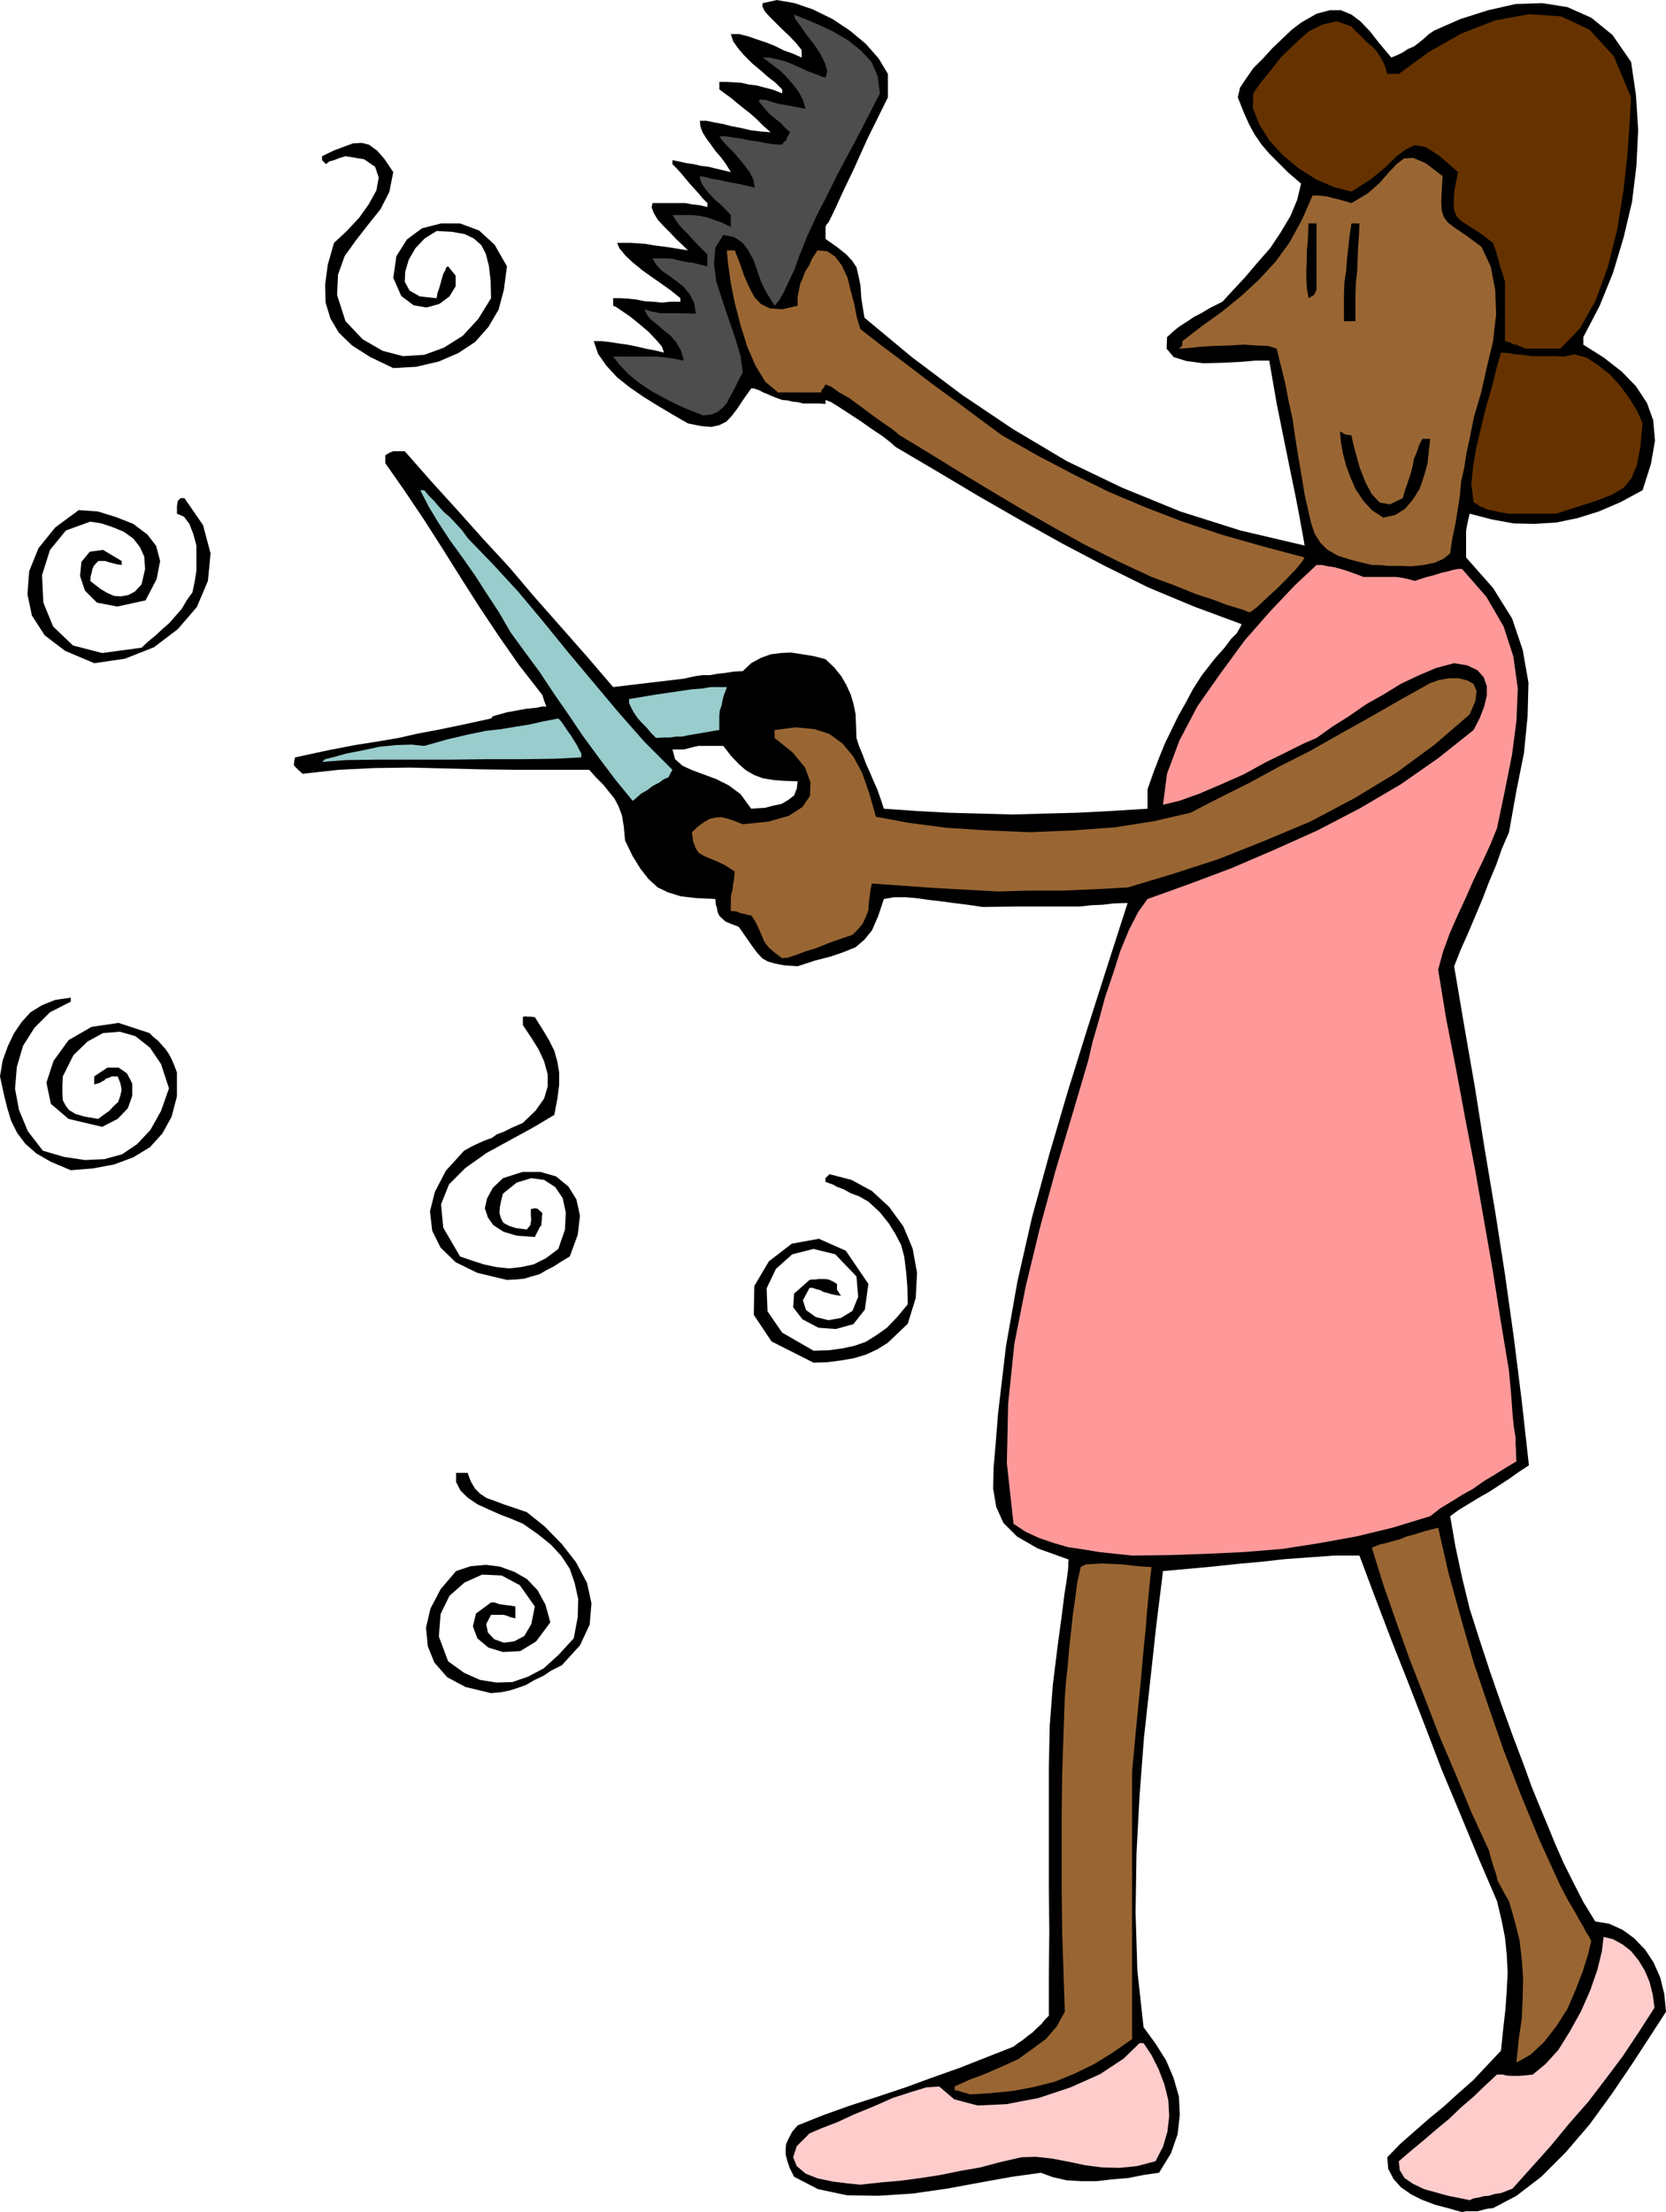
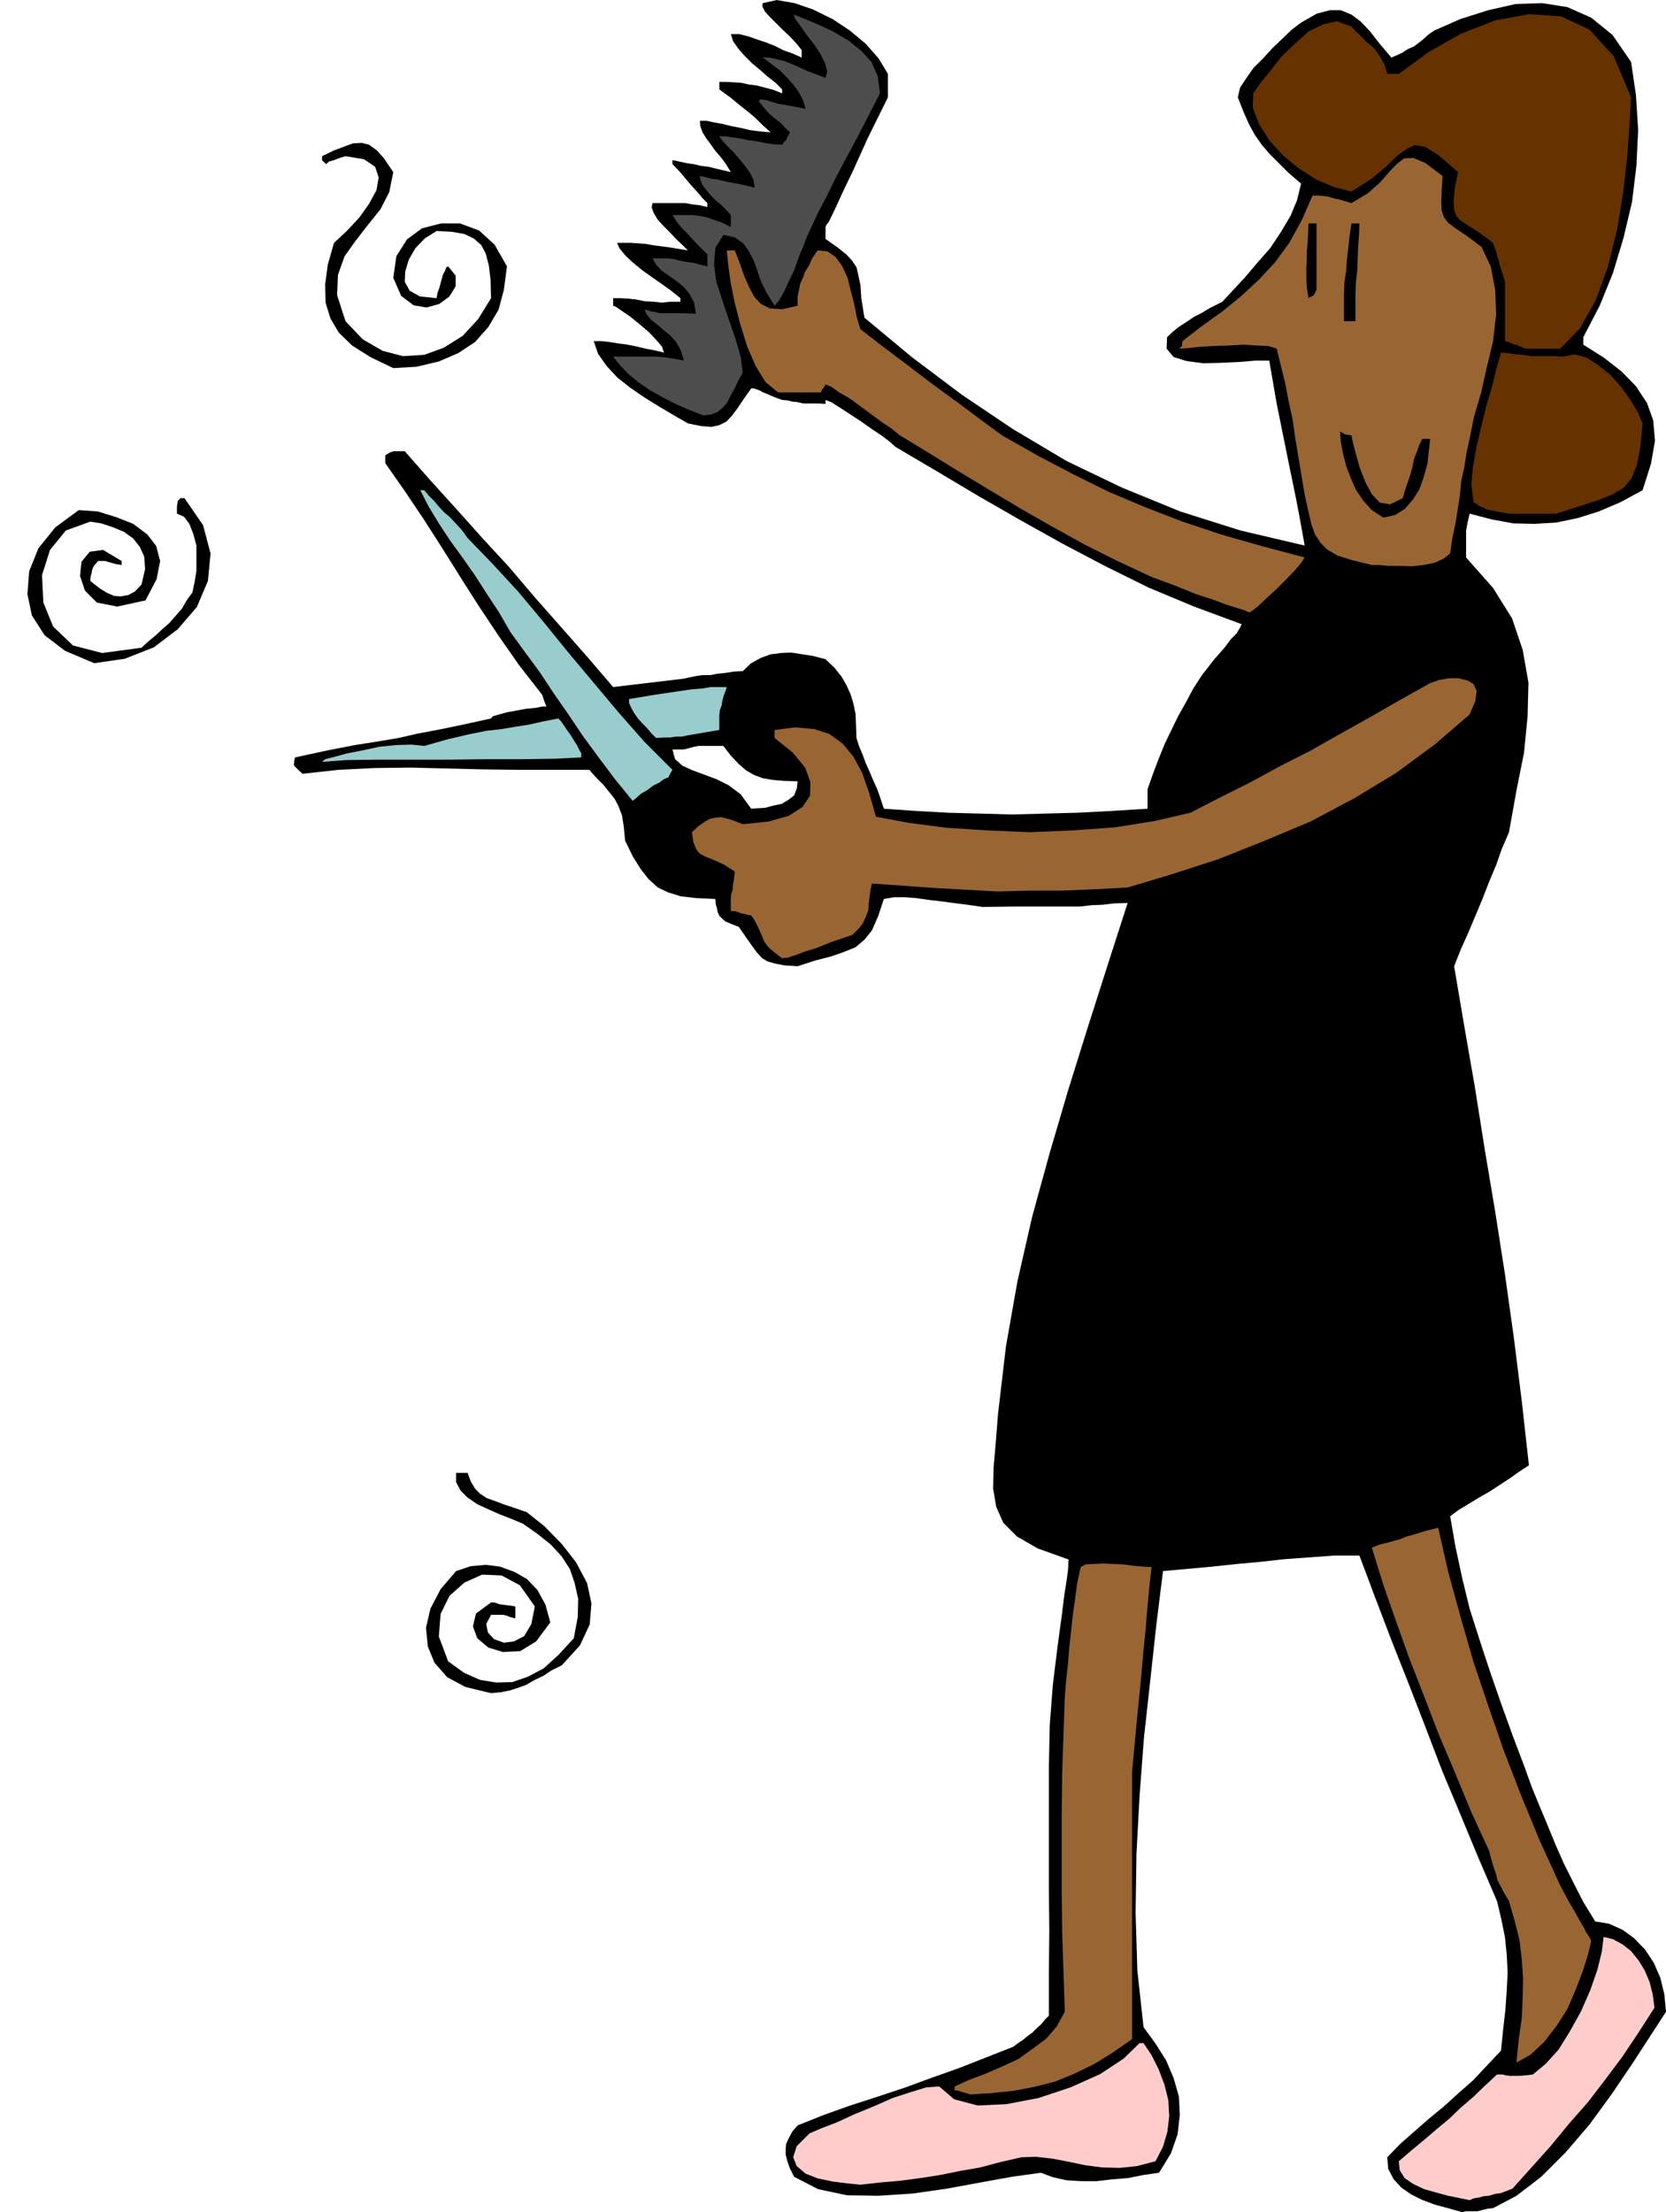
<svg xmlns="http://www.w3.org/2000/svg" height="480" viewBox="0 0 271.152 360" width="361.536">
  <path style="fill:#000" d="m400.022 600.945-2.304-.648-2.16-.576-2.088-.792-1.728-.864-1.656-1.152-1.224-1.368-.864-1.656-.144-1.872 2.088-2.16 2.376-2.088 2.304-2.016 2.448-2.016 2.376-2.16 2.376-2.088 2.232-2.376 2.304-2.448.36-3.528.36-3.168.216-3.096.144-2.88-.144-2.952-.288-2.808-.576-2.88-.72-3.024-3.096-7.2-2.952-7.128-2.952-7.056-2.664-6.984-2.736-7.056-2.736-6.912-2.664-6.984-2.592-6.912h-4.104l-3.96.288-4.032.288-3.888.432-3.96.36-4.032.432-3.96.36-4.032.36-1.08 8.712-1.008 9.216-1.008 9.144-.72 9.504-.504 9.432-.144 9.576.288 9.432 1.008 9.216 1.944 2.664 1.728 2.736 1.224 2.88.864 3.024.144 2.952-.36 3.168-1.08 3.096-1.944 3.168-2.52.36-2.52.504-2.664.216-2.448.288h-2.52l-2.376-.144-2.232-.504-1.944-.72-4.68.648-5.184.936-5.472 1.008-5.544.792-5.544.36-5.112-.072-4.752-1.008-3.888-2.016-.72-1.44-.36-1.08-.288-1.08v-.864l.072-.864.432-.936.576-1.08.864-1.008 4.32-1.728 4.248-1.512 4.464-1.44 4.536-1.512 4.32-1.584 4.464-1.584 4.392-1.728 4.392-1.728.648-.504.864-.576.792-.648.792-.576.72-.72.72-.648.576-.72.648-.648v-6.984l.072-6.84-.072-6.768v-19.872l.144-6.768.504-6.624.792-6.408.648-4.752.432-3.456.36-2.304.216-1.584.072-.864v-.648l.072-.36-5.04-1.8L327.59 491l-2.232-2.232-1.152-2.592-.504-2.952.072-3.456.36-4.104.36-4.608 1.296-11.016 1.872-10.584 2.376-10.44 2.808-10.224 3.024-10.296 3.168-10.152 3.24-10.152 3.312-10.296-2.232.072-1.8.216-1.8.072-1.944.216H327.59l-5.616.072-2.448-.36-2.304-.288-2.16-.288-1.872-.216-2.016-.288-1.8-.144h-1.8l-1.656.288-.936 2.808-1.008 2.304-1.224 1.512-1.44 1.224-1.944.792-2.088.72-2.52.648-2.88.936-2.16-.144-1.512-.288-1.224-.36-.864-.504-.864-.936-.792-1.08-1.008-1.44-1.152-1.656-1.296-.504-.864-.36-.648-.576-.36-.36-.288-.648-.072-.504-.216-.72-.072-.864-3.096-.144-2.52-.288-2.088-.648-1.656-.792-1.512-1.368-1.296-1.656-1.296-2.088-1.224-2.52-.216-2.304-.288-1.8-.576-1.512-.648-1.224-.936-1.152-.864-1.08-1.224-1.224-1.08-1.224h-11.808l-5.76-.072-5.76-.144-5.76-.144-5.832.072-5.832.288-5.904.648-.72-.648-.36-.36-.288-.288v-.072l-.072-.216.072-.144v-.36l.144-.576 5.328-1.152 4.464-.864 3.672-.576 3.384-.576 3.168-.72 3.456-.648 3.816-.792 4.608-1.008.288-.36 1.008-.288 1.296-.36 1.584-.288 1.584-.288 1.512-.144 1.08-.216h.648l-.36-.936-.288-.936-3.816-4.896-3.312-4.752-3.168-4.752-3.024-4.752-3.024-4.824-2.952-4.608-3.096-4.608-3.168-4.536v-1.296l.72-.432.576-.216h1.872l4.176 4.752 4.248 4.68 4.248 4.752 4.32 4.68 4.032 4.752 4.32 4.896 4.248 4.824 4.32 5.04 11.52-1.368v11.52h-1.872l.432 1.584 1.224 1.08 1.584.72 1.944.72 1.944.72 2.016 1.008 1.944 1.44 1.728 2.376.936-.072 1.296-.072 1.368-.36 1.368-.288 1.08-.648.936-.72.432-1.08.144-1.224-2.232-.072-1.8-.144-1.656-.288-1.368-.504-1.368-.792-1.152-1.008-1.296-1.368-1.224-1.584h-4.032l-.72.144-.792.216-.864.216v-11.52l.936-.216 1.08-.216 1.008-.144h1.296l1.08-.216 1.368-.144 1.368-.216 1.44-.072 1.368-1.296 1.584-.864 1.584-.576 1.728-.216 1.584-.072 1.872.288 1.8.288 1.944.504 1.44 1.368 1.152 1.44.792 1.368.72 1.584.432 1.44.36 1.728.072 1.8.072 2.088.432 1.368.576 1.368.504 1.368.648 1.44.576 1.368.648 1.44.504 1.44.576 1.728 5.184.36 5.256.288 5.184.144 5.256.144 5.256-.144 5.4-.144 5.544-.288 5.832-.36v-3.168l.936-2.664.936-2.448.936-2.304 1.08-2.232 1.08-2.232 1.224-2.16 1.224-2.304 1.44-2.232 2.016-2.592 1.656-1.872 1.08-1.44.936-.936.36-.648.216-.36.144-.36.072-.072-7.776-2.88-7.416-3.096-7.128-3.528-6.84-3.6-6.84-3.816-6.768-3.888-6.768-4.032-6.84-4.032-.792-.72-1.296-1.008-1.728-1.152-1.728-1.224-1.872-1.224-1.656-1.08-1.368-.864-.936-.36v.648l-1.08-.072h-2.52l-.936-.216-.792-.072-.864-.216-.864-.072-1.008-.36-.72-.288-.792-.36-.576-.216-.504-.288-.576-.216-.432-.144h-.432l-1.224 1.728-1.008 1.512-.864 1.152-.936 1.008-1.152.576-1.296.288-1.728-.144-2.088-.432-2.376-1.368-2.304-1.368-2.448-1.512-2.304-1.584-2.088-1.656-1.728-1.872-1.368-1.944-.72-2.088h1.224l1.296.144 1.368.216 1.584.216 1.44.288 1.512.36 1.512.288 1.512.36-.36-1.008-.936-1.08-1.224-1.296-1.368-1.152-1.584-1.296-1.368-.936-.936-.648-.504-.216v-1.224h1.08l1.368.072 1.296.144 1.44.288 1.368.072 1.368.144 1.44-.144h1.584v-.576l-1.512-1.224-1.512-1.08-1.656-1.152-1.512-1.08-1.584-1.296-1.152-1.08-1.008-1.224-.36-.864h2.304l1.008.072 1.152.072 1.728.288 2.232.288 3.096.504-.864-.864-1.008-.936-1.008-1.08-1.008-1.008-1.008-1.08-.648-1.08-.36-.936.144-.72h5.328l1.152.216 1.224.144 1.224.288v-.647l-.792-.792-.648-.792-.792-.864-.648-.72-.72-.864-.72-.864-.72-.792-.648-.648v-.648l1.08.216 1.296.288 1.08.144 1.224.288 1.224.144 1.152.288 1.224.288 1.224.288-.792-1.296-.792-1.08-.936-1.08-.72-1.008-.792-1.08-.576-.936-.36-1.008-.072-.864h1.08l1.368.288 1.224.216 1.44.36 1.512.288 1.512.36 1.656.216 1.728.144-1.296-1.152-1.08-1.08-1.08-.936-1.008-.792-1.08-.864-.936-.792-1.008-.72-.864-.648v-1.224h1.08l1.296.072 1.152.072 1.296.288 1.224.144 1.368.36 1.368.36 1.44.576v-.648l-1.08-1.08-1.296-1.008-1.224-1.08-1.296-1.08-1.296-1.296-.936-1.08-.864-1.224-.36-1.152h1.368l1.44.36 1.44.504 1.512.504 1.44.576 1.44.72 1.44.504 1.44.648v-1.224l-.864-1.08-1.08-1.152-1.152-1.08-1.08-1.08-1.08-1.08-.72-.792-.432-.864.072-.504 2.304-.504 2.88.504 2.952 1.008 3.24 1.584 2.808 1.872 2.592 2.16 2.088 2.376 1.512 2.52v3.816l-3.312 6.696-2.304 5.112-1.728 3.6-1.152 2.52-.72 1.512-.432.864-.36.432-.144.36v1.944l1.944 1.368 1.44 1.152.936 1.008.72 1.08.288 1.224.36 1.728.144 2.16.504 3.096 7.704 6.408 8.136 6.12 8.352 5.616 8.712 5.184 9 4.32 9.504 3.888 9.792 3.096 10.44 2.448-.144-.864-.288-1.584-.432-2.376-.576-3.024-.864-4.176-1.008-4.968-1.224-6.048-1.224-7.056h-2.232l-2.592.216-3.024.144-2.88.072-2.736-.36-2.088-.648-1.152-1.368.072-1.872 1.008-.936.792-.648.864-.576.792-.504.936-.648 1.152-.576 1.44-.864 2.016-1.008 1.728-1.872 1.944-2.088 2.016-2.376 2.088-2.376 1.728-2.592 1.584-2.664 1.08-2.592.648-2.664-2.088-1.8-1.656-1.656-1.44-1.44-1.224-1.44-1.152-1.656-.936-1.728-.864-1.944-.936-2.376.36-1.584 1.008-1.512 1.152-1.656 1.584-1.584 1.512-1.656 1.656-1.584 1.512-1.44 1.512-1.152 2.52-1.44 2.16-.576h1.8l1.728.72 1.44 1.08 1.584 1.656 1.512 1.944 1.944 2.304.864-.36.936-.432.864-.576 1.008-.432.864-.648.792-.648.792-.72.864-.576 4.248-1.872 4.536-1.44 4.464-1.008 4.32-.144 4.104.648 3.888 1.728 3.456 2.808 3.024 4.392.792 5.4.36 5.688-.288 5.832-.72 5.904-1.368 5.76-1.728 5.76-2.16 5.328-2.664 5.112v1.224l3.312 2.088 2.952 2.304 2.304 2.376 1.8 2.736 1.008 2.808.288 3.312-.648 3.744-1.368 4.32-3.6 1.944-3.528 1.512-3.456 1.08-3.456.72-3.528.216-3.456-.072-3.528-.648-3.6-.936-.216.936-.216 1.008-.144.864v4.32l4.392 4.968 3.096 4.968 1.728 5.112.936 5.328-.144 5.472-.576 5.904-1.224 6.12-1.224 6.84-1.152 2.664-.936 2.664-1.152 2.736-1.08 2.808-1.152 2.736-1.152 2.736-1.224 2.736-1.08 2.736 1.656 9.792 1.728 9.936 1.584 10.008 1.728 10.296 1.584 10.152 1.44 10.296 1.296 10.368 1.152 10.368-1.656 1.08-1.512 1.08-1.656 1.08-1.656 1.08-1.656.936-1.656 1.008-1.656 1.008-1.368 1.008.864 4.968 1.08 5.04 1.224 5.04 1.656 5.184 1.656 5.04 1.8 5.184 1.872 5.184 2.016 5.328 1.08 3.024 1.296 3.168 1.296 3.096 1.296 3.168 1.368 3.096 1.584 3.168 1.584 3.096 1.944 3.168 2.232.36 2.232 1.008 1.872 1.368 1.8 1.872 1.368 2.088 1.08 2.448.648 2.664.288 2.88-2.52 3.888-2.952 4.536-3.312 4.896-3.672 5.04-3.888 4.536-3.96 3.96-4.032 3.096-3.816 2.016-.792.072-.648.144-.504.144-.576.144h-1.872z" transform="translate(-162.062 -240.945)" />
  <path style="fill:#fcc" d="m401.246 599-1.728-.36-1.8-.36-2.088-.575-1.8-.504-1.8-.864-1.368-.936-.792-1.296-.144-1.44 2.016-1.728 2.088-1.728 2.016-1.728 2.088-1.728 1.872-1.8 2.016-1.728 1.872-1.8 2.016-1.872h.936l.504.144.648.072h1.584l.936-.072 1.224-.144 2.088-1.728 2.088-2.304 1.872-3.024 1.8-3.24 1.512-3.456 1.152-3.312.72-2.952.288-2.376 1.512.36 1.584.864 1.368 1.08 1.224 1.512 1.008 1.656.792 1.872.504 2.016.288 2.16-2.592 4.032-2.592 3.888-2.808 3.744-2.808 3.672-3.096 3.528-3.024 3.672-3.096 3.456-3.096 3.456-.936.36-.936.36-1.008.144-.936.288-.864.072-.792.216-.864.144zm-99.144-2.52-2.16-.215-2.304-.288-2.448-.504-2.016-.792-1.44-1.224-.576-1.44.576-1.8 2.088-2.088 2.016-.864 2.448-.936 2.808-1.296 3.168-1.296 3.096-1.368 2.88-.936 2.592-.792 2.088-.144 2.448 2.088 3.816 1.008 4.68-.216 5.256-1.008 5.184-1.728 4.824-2.16 3.816-2.52 2.592-2.52h.648l1.296 1.944 1.152 2.304.936 2.448.648 2.592.144 2.592-.288 2.52-.72 2.448-1.224 2.376-3.024.792-2.808.288-2.88-.072-2.736-.36-2.736-.576-2.664-.504-2.592-.288-2.376.072-3.456.792-3.24.864-3.312.576-3.168.648-3.24.504-3.24.432-3.312.288z" transform="translate(-162.062 -240.945)" />
  <path style="fill:#963" d="m319.958 581.793-.648-.216-.576-.144-.864-.288h-.432v-.648l2.376-1.08 2.664-1.008 2.664-1.152 2.664-1.224 2.304-1.656 2.232-1.656 1.728-2.016 1.296-2.376-.216-6.552-.216-6.48-.072-6.48v-12.888l.072-6.264.216-6.336.216-6.192.216-2.736.288-2.592.216-2.664.288-2.592.288-2.736.36-2.52.36-2.736.576-2.592.792-.432 1.296-.072 1.44-.072 1.728.072 1.584.072 1.728.216 1.584.144 1.368.072-.288 2.592-.216 2.232-.216 2.304-.216 2.808-.36 3.528-.432 4.896-.648 6.48-.792 8.496v43.488l-3.096 2.16-3.024 1.872-3.24 1.584-3.168 1.296-3.384.864-3.456.648-3.528.36zm88.92-5.184.36-3.744.504-3.456.144-3.312.072-3.096-.216-3.168-.36-3.096-.792-3.168-.936-3.24-.72-1.224-.576-1.08-.576-1.08-.216-1.008-.36-1.008-.288-.936-.288-1.008-.216-.864-2.88-6.264-2.592-6.264-2.664-6.264-2.376-6.192-2.448-6.264-2.16-6.048-2.088-5.976-1.872-6.048 1.296-.504 1.224-.288 1.008-.288 1.08-.288 1.008-.432 1.368-.36 1.584-.504 2.232-.576 1.656 7.272 2.016 7.344 2.088 7.272 2.448 7.272 2.448 7.056 2.808 7.272 3.024 7.344 3.384 7.416 1.296 2.448 1.152 1.944.792 1.44.648 1.08.288.648.36.504.216.36.288.576-.504 2.16-.864 2.736-1.152 3.024-1.368 3.168-1.8 2.808-2.016 2.592-2.16 2.016z" transform="translate(-162.062 -240.945)" />
  <path style="fill:#000" d="m241.982 516.489-4.176-1.008-2.952-1.584-2.088-2.376-1.08-2.664-.288-3.024.72-3.096 1.656-3.168 2.52-2.952 2.376-.792 2.448-.216 2.304.288 2.376.864 2.016 1.152 1.728 1.8 1.296 2.376.792 2.88-2.304 3.096-2.592 1.584-2.808.144-2.376-.72-1.8-1.512-.72-1.944.504-2.088 2.448-1.8h.576l.792.288.576.072.504.072.648.072.864.144v1.944l-.864-.216-.504-.216-.576-.144h-2.016l-.792 1.512.288 1.368 1.008 1.08 1.584.576 1.656-.216 1.656-.864 1.152-1.944.576-2.88-2.448-3.456-2.952-1.584-3.168-.144-2.88 1.296-2.448 2.16-1.44 2.952-.288 3.672 1.512 4.032 2.592 1.872 2.592 1.152 2.664.432 2.592-.072 2.52-.864 2.592-1.368 2.448-2.232 2.448-2.664.648-3.456.072-2.952-.576-2.592-.792-2.304-1.368-2.088-1.728-1.872-2.16-1.728-2.376-1.656-1.872-.792-1.872-.72-1.944-.864-1.728-.792-1.584-1.08-1.152-1.152-.72-1.368v-1.512h1.872l.504 1.368.72 1.224.792.792 1.08.72 1.224.432 1.512.576 1.728.576 2.088.72 2.88 2.304 2.808 2.88 2.304 2.952 1.8 3.384.72 3.312-.288 3.456-1.584 3.384-2.952 3.24-1.728.864-1.296.864-1.512.72-1.224.72-1.368.504-1.368.432-1.44.288z" transform="translate(-162.062 -240.945)" />
-   <path style="fill:#f99" d="m346.31 494.097-2.736-.288-2.664-.288-2.592-.432-2.448-.36-2.448-.72-2.304-.792-2.16-1.008-1.944-1.296-1.08-9.864.216-9.72 1.008-9.72 1.872-9.432 2.304-9.504 2.52-9.216 2.736-9.144 2.592-8.784.72-3.096 1.008-3.456 1.008-3.744 1.296-3.816 1.224-3.816 1.368-3.312 1.512-2.952 1.512-2.088 6.624-2.376 6.912-2.592 7.056-3.024 7.056-3.168 6.912-3.6 6.624-3.888 6.192-4.32 5.688-4.536 1.008-1.944.72-1.872.432-1.8v-1.512l-.504-1.44-1.008-1.152-1.656-.792-2.16-.36-2.952.792-2.88 1.224-2.88 1.368-2.808 1.728-2.808 1.584-2.808 1.944-2.736 1.728-2.52 1.8-2.16.936-2.88 1.44-3.24 1.584-3.528 1.944-3.744 1.656-3.528 1.512-3.24 1.152-2.664.648.648-5.04 2.016-5.4 2.952-5.616 3.744-5.328 3.96-5.4 4.176-4.752 3.96-4.176 3.528-3.312h.864l1.008.216 1.008.144 1.08.288.936.288 1.008.36.792.288.936.36h5.328l1.008.144 1.008.216 1.008.288 1.728-.576 1.44-.36 1.08-.36 1.008-.216.72-.216.648-.144.504-.072h.576l3.96 4.536 2.808 4.824 1.584 4.896.72 5.184-.216 5.256-.72 5.544-1.152 5.76-1.296 6.192-1.08 2.664-1.296 2.808-1.368 2.808-1.296 2.952-1.368 2.952-1.296 2.952-1.08 2.952-.792 2.952 1.296 7.92 1.584 8.064 1.512 8.136 1.584 8.208 1.44 8.208 1.44 8.208 1.296 8.208 1.368 8.28.36 3.888.216 3.096.216 2.16.288 1.728v1.152l.072.936v.792l.072 1.008-1.8 1.08-1.728 1.08-1.8 1.08-1.728 1.224-1.8 1.008-1.728 1.08-1.8 1.08-1.656 1.296-6.12 1.872-5.976 1.44-5.976 1.08-5.976.936-6.192.504-6.048.288-6.192.216z" transform="translate(-162.062 -240.945)" />
-   <path style="fill:#000" d="m294.47 462.705-6.84-3.456-2.88-4.32.072-4.68 2.376-4.032 3.744-2.88 4.392-.792 4.392 1.944 3.672 5.4-.576 4.176-1.872 2.376-2.88.792-2.808-.216-2.592-1.368-1.512-1.944.144-2.232 2.52-2.232.432-.072h.504l.504-.072h1.08l.576.072.648.288.72.432v.936l.648 1.008-.936-.144-.648-.144-.72-.216-.576-.144-.504-.288-.576-.144-.648-.216h-.504l-1.08 2.016.504 1.584 1.584 1.152 2.088.504 2.016-.36 1.872-1.152.936-2.304-.288-3.312-3.456-3.6-3.528-.864-3.456.864-2.664 2.376-1.512 3.168.144 3.744 2.376 3.456 5.112 2.952 2.448-.072 2.16-.288 2.016-.432 1.872-.648 1.728-1.08 1.728-1.224 1.656-1.728 1.728-2.088-.072-3.024-.216-2.448-.288-2.304-.504-1.872-.936-1.8-1.08-1.728-1.44-1.8-1.872-1.728-1.512-.864-1.368-.504-1.152-.648-1.008-.36-.792-.432-.648-.216-.36-.144h-.144v-.648l.648-.648 3.6.936 3.312 1.8 2.808 2.592 2.304 3.168 1.512 3.6.72 3.96-.216 4.104-1.296 4.176-1.656 1.584-1.584 1.512-1.728 1.08-1.872.864-1.944.576-2.088.36-2.232.288zm-49.896-13.465-4.824-1.151-3.528-1.728-2.448-2.376-1.368-2.736-.36-3.168.792-3.168 1.8-3.456 2.952-3.24 1.296-.72 1.224-.576 1.008-.432 1.008-.36.792-.576 1.152-.432 1.296-.648 1.8-.792 2.088-2.016 1.368-1.944.576-1.944v-2.016l-.576-2.088-.936-2.016-1.224-1.944-1.296-1.944V406.4h.216l.144-.072.36.072h.504l.72.072 1.224 1.944 1.08 1.8.864 1.728.504 1.8.288 1.728v2.016l-.288 2.232-.504 2.664-3.384 2.016-3.816 2.088-3.816 2.088-3.456 2.448-2.664 2.664-1.296 3.24.36 3.816 2.736 4.68 1.872.648 2.016.648 2.016.432 2.088.216 1.944-.216 2.016-.432 2.016-1.008 2.016-1.512 1.08-3.096.144-2.808-.504-2.376-1.224-1.8-1.8-1.152-2.088-.288-2.376.72-2.232 1.8-.288 1.08-.216 1.08-.072 1.008.288.936.36.648.936.504 1.152.36 1.728.216.576-.72.144-.936-.072-.576v-1.08l.288-.072.36-.072.432.072.792.72-.072.576v.504l-.072.36v.504l-.288.36-.216.432-.216.432-.36.72-2.952-.216-2.16-.648-1.656-1.08-.864-1.224-.504-1.512.36-1.584.936-1.728 1.656-1.584 3.168-1.008h2.952l2.52.72 2.016 1.656 1.296 2.088.576 2.664-.36 3.096-1.296 3.528-1.44.864-1.224.792-1.152.576-1.08.648-1.296.36-1.152.36-1.368.144zm-70.992-17.855-3.24-1.368-2.376-1.368-1.8-1.584-1.296-1.728-1.008-2.016-.648-2.16-.576-2.376-.576-2.664.432-2.592.864-2.376 1.008-2.088 1.224-1.8 1.44-1.584 1.872-1.152 2.16-.864 2.52-.36v.648l-3.384 1.728-2.52 2.52-1.872 2.952-1.008 3.456-.288 3.528.648 3.456 1.44 3.456 2.448 3.168 3.456 1.008 3.384.504 3.168-.144 2.88-.792 2.448-1.656 2.16-2.304 1.728-3.096 1.296-3.672-1.296-3.96-1.8-2.664-2.376-1.872-2.52-.72-2.736.216-2.52 1.368-2.304 2.232-1.728 3.456-.072 1.44v1.368l.072 1.08.504.936.504.648 1.08.648 1.512.432 2.16.36.864-.648.936-.648.72-.792.72-.648.36-1.008.216-1.008-.216-1.08-.432-1.08h-.936l-.504.216-.504.144-.216.288-.36.144-.288.216-.432.144-.576.144v-1.296l2.16-1.44h1.8l1.368.936.864 1.656v2.016l-.72 2.016-1.656 1.728-2.52 1.296-5.472-1.296-2.88-2.448-.72-3.456 1.152-3.528 2.448-3.384 3.744-2.16 4.392-.648 5.04 1.656.648.648.72.576.576.648.648.72.504.72.504.936.432 1.008.432 1.152v3.888l-.864 3.312-1.512 2.736-2.016 2.232-2.736 1.656-3.096 1.152-3.456.648z" transform="translate(-162.062 -240.945)" />
  <path style="fill:#963" d="m289.358 396.897-1.224-.936-.936-.792-.72-.936-.36-.864-.432-1.008-.432-.936-.432-.792-.504-.72-.576-.072-.432-.144-.36-.072-.36-.072-.72-.288-.864-.072v-1.944l.072-.792.216-.72.072-.864.144-.72.072-.72.072-.648-1.656-1.08-1.224-.576-1.224-.504-.864-.36-.864-.504-.504-.72-.432-1.152-.216-1.512 1.008-.936 1.008-.72.864-.504.936-.216.936-.072.936.216 1.152.36 1.44.576 4.176-.432 3.312-.936 2.232-1.44 1.224-1.8.072-2.232-.864-2.376-2.016-2.448-2.952-2.376v-1.296l3.384-.432 3.096.288 2.448.792 2.16 1.584 1.728 2.088 1.44 2.664 1.152 3.312 1.08 3.816 5.4 1.008 6.12.792 6.624.432 6.912.288 6.912-.288 6.912-.504 6.408-1.008 5.904-1.368 4.752-2.448 4.896-2.448 4.896-2.664 4.968-2.52 4.824-2.736 4.896-2.736 4.896-2.808 4.896-2.736 1.44-.504 1.656-.288h1.512l1.44.36 1.008.576.504 1.152-.216 1.656-.936 2.16-5.688 4.896-6.264 4.608-6.768 4.104-7.2 3.816-7.56 3.168-7.416 2.952-7.56 2.448-7.2 2.16-5.4.288-5.256.216h-5.256l-5.184.144-5.256-.288-5.184-.288-5.04-.36-5.04-.36-.216.936-.144 1.08-.144 1.152-.072 1.152-.432 1.152-.504 1.08-.72.864-.936.936-3.384 1.152-2.52 1.008-1.872.576-1.296.504-.936.288-.576.216h-.504z" transform="translate(-162.062 -240.945)" />
  <path style="fill:#000" d="m273.374 385.377-4.752-2.808-2.304-3.312-.36-3.456 1.368-3.024 2.448-2.448 3.456-1.296 3.816.144 3.96 2.088-1.08.576-1.008.36-1.08.288-1.008.36-1.08.36-1.08.72-1.008.936-.864 1.512v1.44l.144 1.296.36.864.72.936.864.72 1.08.72 1.368.864 1.8.864-.648.36-.72.288-.936.144-.864.288h-.936l-.72.144h-.648z" transform="translate(-162.062 -240.945)" />
  <path style="fill:#9cc" d="m265.022 371.265-2.88-3.528-2.592-3.456-2.592-3.528-2.376-3.528-2.448-3.528-2.232-3.384-2.448-3.312-2.304-3.168-1.872-3.24-1.944-2.952-1.944-3.024-2.016-2.88-2.088-2.88-1.8-2.736-1.656-2.736-1.368-2.664h.648l.72.864.864.864.792.936.864.936.936.792 1.008 1.08.936 1.008.936 1.296 4.104 4.248 4.176 4.536 4.032 4.824 4.032 4.968 4.104 4.896 4.104 4.896 4.248 4.824 4.536 4.536-.36.648-.288.576-.72.288-.792.576-1.008.504-.936.72-1.008.576-.72.648-.432.36zm-50.544-6.336.504-.432 1.44-.36 2.088-.576 2.592-.504 2.664-.576 2.808-.288 2.448-.072 2.088.216 3.816-1.08 3.384-.792 2.808-.576 2.52-.288 2.16-.36 2.304-.36 2.232-.504 2.592-.504.432.432.504.72.576.864.576.792.432.72.504.792.36.72.36.648v.648l-4.248.216-5.184.072h-5.76l-6.12.072h-11.88l-5.04.072z" transform="translate(-162.062 -240.945)" />
  <path style="fill:#000" d="m288.71 366.225-2.52-.72-1.872-.864-1.584-1.224-1.008-1.368-.648-1.656-.216-1.8.144-1.872.648-2.016 2.088-2.304 2.16-1.584 2.232-1.152 2.232-.36 2.16.216 2.304.936 2.376 1.656 2.376 2.592v4.464h-.648l-3.096-1.512-3.168-.504-3.024-.072-2.376.576-1.584 1.008-.288 1.656 1.368 2.088 3.24 2.52v.648l.648.648h-1.008z" transform="translate(-162.062 -240.945)" />
  <path style="fill:#9cc" d="m268.838 361.04-.792-.791-.72-.864-.792-.792-.648-.72-.648-.936-.432-.792-.36-.792v-.648l4.32-.72 3.456-.504 2.448-.36 1.8-.144 1.224-.216h2.664l-.216.648-.288.72-.216.864-.144.792-.288.792-.072.936v2.232l-2.16.36-1.656.288-1.296.216-1.008.216h-1.008l-.864.144h-1.08z" transform="translate(-162.062 -240.945)" />
  <path style="fill:#000" d="m177.398 348.873-4.752-2.016-3.312-2.52-2.088-3.24-.72-3.456.288-3.744 1.512-3.744 2.736-3.384 3.816-2.808 3.096.216 3.024.936 2.736 1.08 2.304 1.728 1.44 1.872.648 2.448-.576 2.952-1.8 3.456-4.608 1.008-3.312-.648-1.944-1.944-.792-2.376.216-2.304 1.368-1.656 2.16-.288 3.024 1.8v.648l-.936-.144-.792-.216-.504-.144-.432-.144h-1.152l-.72.792-.216.504-.072.288-.072.432-.144.432-.072.792.72.576.936.72 1.08.648 1.152.504 1.08.072 1.224-.216 1.08-.576 1.08-1.152.576-2.52-.144-2.016-.72-1.584-1.08-1.368-1.512-1.08-1.728-.72-1.944-.648-1.8-.288-3.96 1.44-2.592 3.168-1.296 4.104.216 4.464 1.584 3.888 3.24 3.096 4.752 1.224 6.408-.864 1.08-1.008 1.224-1.008 1.08-1.008 1.152-1.008 1.008-1.152 1.008-1.152.792-1.368.936-1.296.36-1.728.288-1.8v-4.104l-.504-1.872-.648-1.656-.864-1.152-1.152-.504v-1.224l.144-.864.432-.432h.648l3.024 4.392 1.224 4.608-.432 4.464-1.8 4.248-3.096 3.6-3.888 2.952-4.752 1.872z" transform="translate(-162.062 -240.945)" />
  <path style="fill:#963" d="m365.462 340.593-.288-.072-.648-.288-1.152-.36-1.656-.504-2.304-.864-2.664-.864-3.384-1.368-3.888-1.44-5.544-2.592-5.328-2.664-5.328-2.952-5.04-2.88-5.184-3.096-4.896-2.952-4.896-3.024-4.752-2.88-1.224-1.008-1.584-1.08-1.8-1.296-1.728-1.296-1.872-1.368-1.656-.936-1.296-.936-.936-.36-.144.288-.216.36-.216.144-.144.504h-6.984l-2.088-1.728-1.584-2.592-1.368-3.168-1.08-3.456-.936-3.6-.648-3.24-.432-3.024-.216-2.304h1.296l.792 2.016.72 2.088.792 1.8.864 1.656 1.08 1.152 1.44.72 2.016.144 2.52-.576v-1.44l.216-1.08.216-1.08.432-.936.36-1.008.648-1.008.504-1.152.864-1.296 1.584.144 1.296.864 1.08 1.44.936 2.016.504 2.088.576 2.16.432 2.232.576 1.872 3.528 2.736 2.88 2.16 2.376 1.8 2.16 1.656 2.232 1.656 2.592 1.872 3.168 2.376 4.104 3.024 5.832 3.312 5.904 3.096 5.688 2.808 5.976 2.52 5.976 2.304 6.264 2.088 6.552 1.872 7.056 1.872-.432.72-1.008 1.224-1.44 1.512-1.656 1.656-1.728 1.584-1.368 1.296-.936.72zm19.872-7.704-3.24-.792-2.304-.72-1.728-1.008-1.08-1.08-.936-1.44-.576-1.728-.504-2.16-.576-2.592-.504-3.096-.504-2.952-.504-3.096-.432-3.024-.648-2.952-.576-3.024-.72-2.88-.648-2.664-1.368-.432-1.8-.072-2.232-.144-2.376.144-2.52.072-2.304.144-2.016.216-1.296.072.504-.432.072-.792 3.168-2.448 3.312-2.376 3.096-2.52 2.88-2.664 2.664-2.88 2.304-3.168 2.016-3.672 1.728-3.96h1.08l.648.072.648.072 1.008.288 1.224.288 1.728.504 2.664-1.584 1.944-1.728 1.512-1.728 1.224-1.296 1.224-.936 1.512-.072 2.016.864 2.736 2.088-.144 2.448-.072 1.8.072 1.368.36 1.08.648.864 1.224.936 1.728 1.152 2.52 1.872 1.512 3.24.72 3.816.144 3.96-.504 4.392-1.008 4.176-.936 4.176-1.152 3.888-.72 3.6-.504 2.304-.36 2.376-.504 2.232-.216 2.376-.36 2.304-.36 2.232-.504 2.376-.36 2.448-1.08.864-1.44.648-1.8.36-1.944.216-1.944-.072h-1.872l-1.584-.144z" transform="translate(-162.062 -240.945)" />
  <path style="fill:#000" d="m387.206 325.185-1.872-1.224-1.368-1.512-1.224-1.8-.792-1.8-.792-2.088-.504-1.944-.36-1.944-.144-1.728.864.504 1.008.144.216 1.08.504 1.944.648 2.304.936 2.376 1.008 1.872 1.296 1.368 1.656.288 2.088-1.008.36-1.296.432-1.224.432-1.296.36-1.296.216-1.224.504-1.224.36-1.08.504-1.008h1.296l-.216 1.872-.216 2.088-.576 2.088-.72 2.088-1.08 1.728-1.296 1.512-1.584 1.008z" transform="translate(-162.062 -240.945)" />
  <path style="fill:#630" d="m407.654 324.537-1.368-.216-.936-.216-.792-.144-.576-.144-.504-.288-.504-.144-.504-.36-.576-.36-.36-2.88.288-3.024.576-3.24.792-3.312.792-3.24.936-3.168.72-2.952.72-2.52 1.152.072 1.224.216 1.152.072 1.368.216h3.888l1.44.072 1.728-.36 1.944.504 1.872 1.224 2.016 1.584 1.728 1.944 1.512 2.088 1.224 2.016.792 1.872-.36 3.888-.576 2.952-.864 2.088-1.224 1.512-1.8 1.08-2.304.936-3.096 1.008-3.816 1.224h-6.912z" transform="translate(-162.062 -240.945)" />
  <path style="fill:#4d4d4d" d="m276.542 308.553-2.232-.864-2.16-.936-2.232-1.152-1.944-1.08-2.016-1.368-1.656-1.368-1.368-1.44-1.08-1.368h7.128l1.44.144 1.44.216 1.512.288-.504-1.656-.72-1.296-1.008-1.152-1.008-.792-1.08-.936-1.008-.792-.72-.864-.36-.792.504.072.576.216.576.072.792.216h3.744l2.16.072-.288-1.8-.72-1.368-1.008-1.224-1.08-.864-1.296-.936-1.152-.792-.936-1.008-.576-1.008h2.232l1.08.072 1.08.288 1.08.216 1.152.144 1.08.288 1.224.288v-1.944l-.864-.864-.864-.864-.792-.864-.792-.864-.864-.864-.72-.864-.504-.792-.288-.432h3.24l1.224.144 1.08.216 1.224.432 1.296.432 1.44.72v-1.944l-.792-.864-.792-.792-.936-.792-.72-.72-.792-.936-.576-.792-.36-.864-.072-.576.864.144 1.008.288 1.08.144 1.224.288 1.08.216 1.224.216 1.224.288 1.224.288-.216-1.296-.576-1.152-.792-1.08-.864-1.08-.936-1.08-1.008-1.008-.864-.936-.504-.72h1.08l1.296.216 1.152.144 1.296.288 1.224.144 1.368.288 1.368.216 1.44.072.288-.432.36-.288.216-.576.432-.72-.864-.792-.576-.648-.72-.576-.648-.504-.72-.648-.576-.648-.504-.648-.504-.576.216-.288h.432l.576.072.864.288.936.288 1.224.216 1.584.288 1.8.36-.432-1.44-.72-1.368-.936-1.224-1.008-1.152-1.08-1.08-1.08-.792-1.008-.792-.72-.504h1.08l1.296.288 1.152.288 1.296.504 1.296.576 1.224.576 1.368.504 1.512.576.288-1.08-.36-1.296-.792-1.584-1.008-1.512-1.296-1.656-.936-1.368-.864-1.152-.144-.648 1.8.72 2.232.936 2.304 1.08 2.448 1.44 2.088 1.656 1.728 1.872 1.008 2.304.36 2.808-1.44 2.808-1.44 2.808-1.44 2.736-1.512 2.808-1.44 2.736-1.368 2.808-1.44 2.736-1.368 2.952-.432.936-.576 1.512-.72 1.728-.72 2.088-.936 1.944-.792 1.728-.792 1.368-.72.864-1.296-2.088-.936-1.872-.648-1.944-.576-1.584-.864-1.584-.864-1.152-1.368-.936-1.8-.36-1.296 2.088-.216 2.664.36 2.808 1.008 3.096 1.008 3.024 1.08 3.096.864 2.952.36 2.664-.72 1.296-.648 1.368-.648 1.152-.576 1.152-.72.792-.792.648-1.08.432z" transform="translate(-162.062 -240.945)" />
  <path style="fill:#000" d="m226.07 300.849-3.744-1.8-2.952-1.872-2.16-2.088-1.368-2.304-.792-2.592-.072-2.952.432-3.24 1.008-3.528 2.088-1.944 2.016-2.16 1.584-2.232 1.224-2.232.36-2.088-.576-1.728-1.8-1.224-3.024-.504-.936.288-.936.36-.792.216-.504.432-.648-.648v-.648l1.944-.936 1.728-.648 1.368-.504 1.44-.072 1.152.288 1.296.936 1.152 1.296 1.512 2.232-.648 3.24-1.44 2.808-2.016 2.52-2.016 2.592-1.8 2.52-1.08 3.024-.144 3.312 1.368 4.248 2.808 2.952 3.24 1.872 3.312.864 3.456-.216 3.168-1.152 3.096-1.944 2.52-2.736 2.088-3.384-.072-2.952-.288-2.376-.504-1.944-.72-1.368-1.224-1.08-1.512-.72-2.016-.36-2.52-.144-1.944 1.224-1.512 1.584-1.08 1.872-.576 1.944-.072 1.656.792 1.44 1.656.936 2.736.288.144-.864.288-.792.216-.792.216-.792.216-.72.288-.504.216-.576.288-.144 1.224 1.512v1.728l-1.008 1.656-1.656 1.224-2.088.576-2.088-.36-2.016-1.512-1.296-2.952.504-3.528 1.728-2.736 2.448-1.8 3.096-.792h3.096l3.096 1.152 2.52 2.304 2.016 3.528-.504 3.816-.864 3.24-1.656 2.808-2.16 2.448-2.736 1.8-3.168 1.368-3.672.864z" transform="translate(-162.062 -240.945)" />
  <path style="fill:#630" d="m410.246 297.68-.504-.287-.504-.144-.36-.216h-.36l-.72-.36-.792-.216v-9.648l-.288-1.008-.288-.864-.288-.864-.144-.72-.288-.792-.144-.72-.288-.72-.216-.648-2.304-1.728-1.728-1.08-1.296-.864-.648-.72-.36-1.008-.072-1.296.144-2.016.576-2.808-3.168-2.736-2.16-1.368-1.728-.288-1.368.648-1.584 1.152-1.728 1.728-2.448 2.016-3.168 2.016-2.808-.72-2.88-1.224-2.952-1.872-2.52-2.088-2.232-2.448-1.656-2.664-1.008-2.592.072-2.376 1.152-1.656 1.584-1.944 1.8-2.304 2.232-2.16 2.232-2.016 2.376-1.152 2.232-.504 2.376.864.72.792.864.792.792.864 1.008.792.72.792.72 1.152.576 1.08.432 1.44h1.872l4.824-3.528 5.328-3.024 5.544-2.16 5.544-1.008 5.184.36 4.608 2.16 3.96 4.32 2.808 6.696-.216 3.96-.36 5.184-.648 5.976-1.008 6.264-1.512 6.12-2.016 5.544-2.592 4.608-3.168 3.24h-5.112z" transform="translate(-162.062 -240.945)" />
  <path style="fill:#000" d="M380.798 293.217v-4.248l.072-2.088.288-1.872.144-2.016.216-1.872.216-1.944.288-1.872h1.296l-.072 1.872-.144 1.944-.072 1.872-.072 2.016-.216 1.872-.072 2.088v4.248h-1.008zm-5.76-3.744-.288-1.728-.072-1.584v-1.512l.072-1.368v-1.44l.144-1.44.072-1.584.072-1.512h1.296v10.8l-.216.432-.216.432-.504.288z" transform="translate(-162.062 -240.945)" />
</svg>